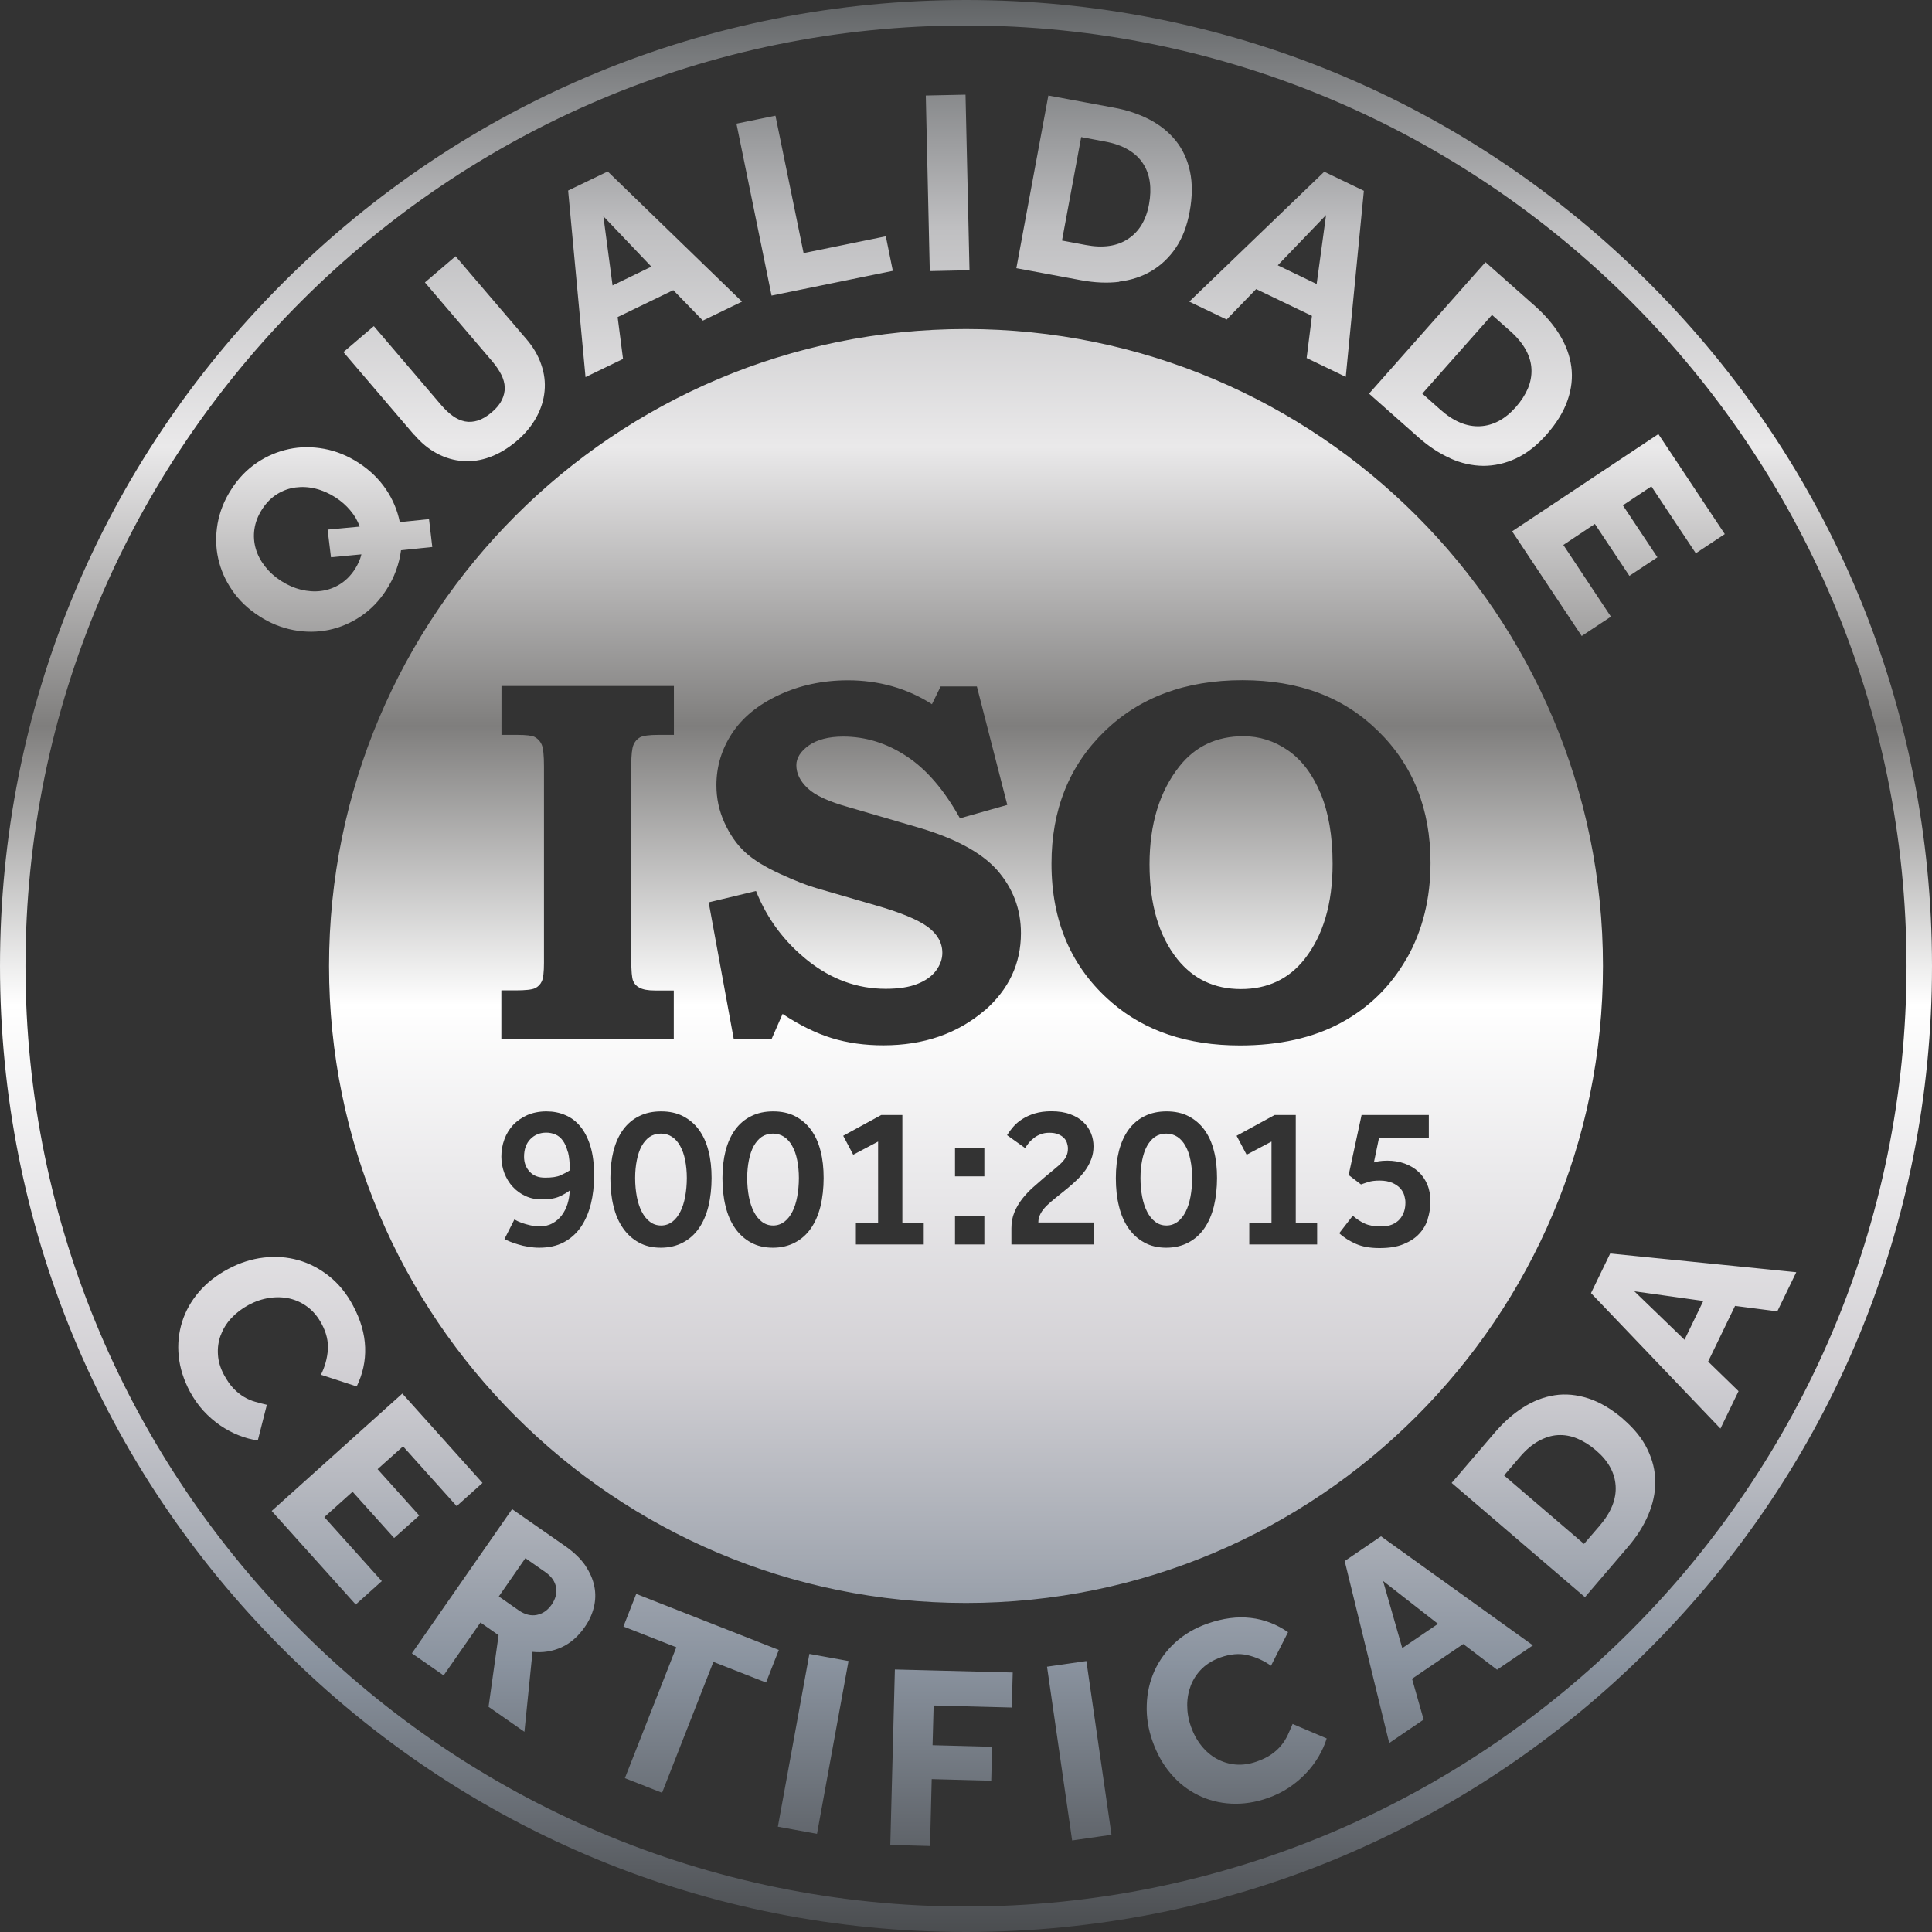
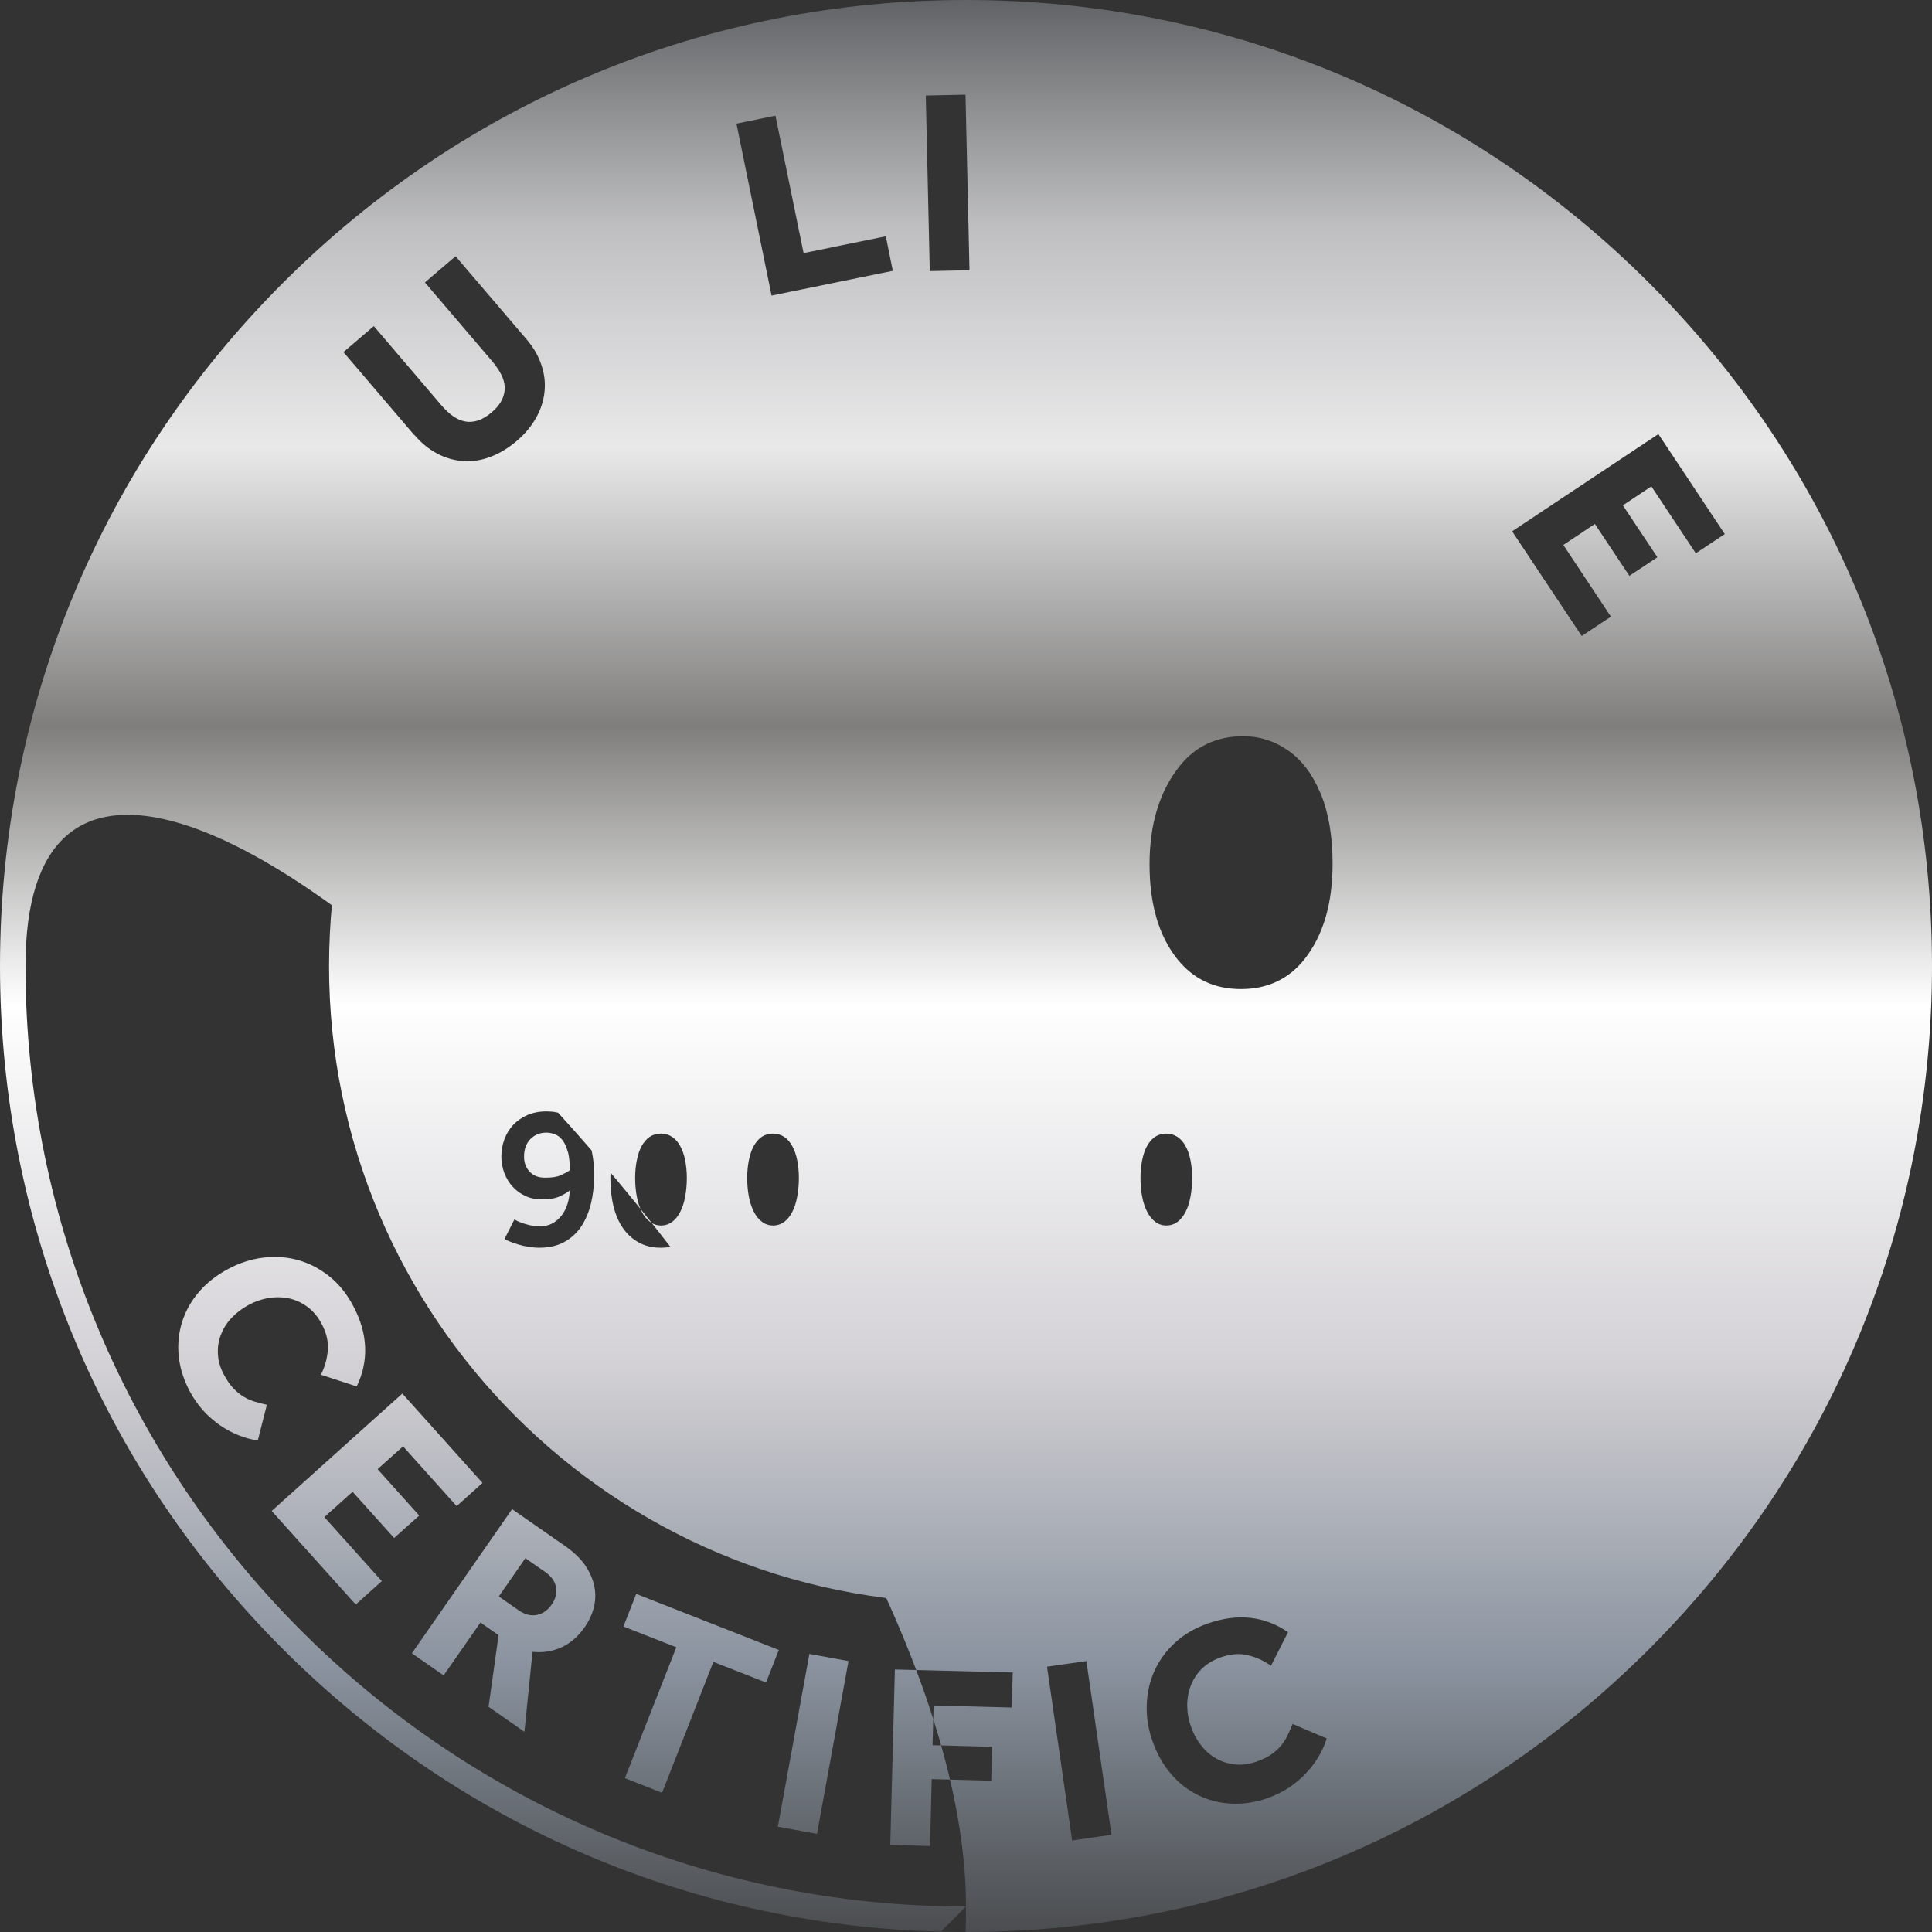
<svg xmlns="http://www.w3.org/2000/svg" id="Camada_2" data-name="Camada 2" viewBox="0 0 160 160">
  <rect x="0" y="0" width="160" height="160" fill="#333333" stroke="none" />
  <defs>
    <style>      .cls-1 {        fill: url(#Gradiente_sem_nome_39);      }    </style>
    <linearGradient id="Gradiente_sem_nome_39" data-name="Gradiente sem nome 39" x1="80" y1="164.14" x2="80" y2="-.97" gradientUnits="userSpaceOnUse">
      <stop offset="0" stop-color="#3f4041" />
      <stop offset=".16" stop-color="#8a939f" />
      <stop offset=".31" stop-color="#d3d1d5" />
      <stop offset=".49" stop-color="#fff" />
      <stop offset=".63" stop-color="#7f7e7d" />
      <stop offset=".77" stop-color="#eae9ea" />
      <stop offset=".88" stop-color="#bfbfc1" />
      <stop offset="1" stop-color="#5c5f61" />
    </linearGradient>
  </defs>
  <g id="Camada_1-2" data-name="Camada 1">
-     <path class="cls-1" d="M136.57,23.43C121.46,8.32,101.37,0,80,0S38.54,8.32,23.43,23.43C8.32,38.54,0,58.63,0,80s8.32,41.46,23.43,56.57c15.11,15.11,35.2,23.43,56.57,23.43s41.46-8.32,56.57-23.43c15.11-15.11,23.43-35.2,23.43-56.57s-8.32-41.46-23.43-56.57ZM80,157.89C37.05,157.89,2.11,122.95,2.11,80S37.05,2.11,80,2.11s77.89,34.94,77.89,77.89-34.94,77.89-77.89,77.89ZM18.28,110.57c-.19.51-.27,1.05-.23,1.61.03.56.2,1.12.5,1.68.25.46.51.84.79,1.13.28.29.57.52.87.7.3.18.61.31.93.4.32.09.64.18.96.25l-.75,2.95c-.52-.07-1.04-.21-1.57-.42-.53-.21-1.04-.48-1.54-.82-.49-.34-.96-.74-1.39-1.21s-.8-1-1.12-1.59c-.52-.97-.83-1.96-.93-2.94-.1-.99,0-1.93.28-2.83s.75-1.73,1.39-2.48c.64-.75,1.45-1.39,2.43-1.91.95-.51,1.92-.82,2.92-.94,1-.12,1.96-.05,2.88.21.92.26,1.77.7,2.56,1.33.79.63,1.44,1.43,1.97,2.42.64,1.19.97,2.35,1.01,3.48.04,1.12-.2,2.2-.7,3.23l-2.96-.97c.33-.67.52-1.36.57-2.06s-.12-1.42-.51-2.15c-.31-.58-.69-1.04-1.15-1.39s-.96-.58-1.5-.71c-.54-.12-1.11-.14-1.69-.05-.59.09-1.15.28-1.71.58-.56.3-1.04.67-1.44,1.1-.4.43-.69.91-.87,1.42ZM29.2,123.54l-2.34,2.1,4.76,5.3-2.16,1.94-6.96-7.75,10.82-9.72,6.64,7.4-2.14,1.92-4.44-4.95-2.11,1.89,3.45,3.84-2.08,1.86-3.45-3.84ZM48.47,129.64c-.39-.56-.93-1.08-1.62-1.57l-4.44-3.09-8.3,11.94,2.63,1.83,3.05-4.38,1.5,1.05-.83,5.93,2.97,2.07.67-6.62c.86.09,1.66-.04,2.41-.38.74-.34,1.38-.9,1.92-1.68.36-.51.61-1.06.75-1.63.14-.57.16-1.15.04-1.74s-.37-1.16-.75-1.72ZM45.67,132.91c-.32.45-.72.73-1.21.83-.49.1-.99-.03-1.49-.37l-1.66-1.16,2.2-3.17,1.66,1.16c.5.35.79.77.88,1.25s-.04.97-.38,1.46ZM64.5,136.64l-1.06,2.7-4.36-1.71-4.25,10.84-3.08-1.21,4.26-10.84-4.38-1.72,1.06-2.7,11.83,4.65ZM67.03,136.97l3.24.59-2.61,14.31-3.24-.59,2.61-14.31ZM74.11,138.26l9.76.25-.08,2.9-6.47-.17-.09,3.29,4.93.13-.07,2.81-4.93-.13-.14,5.54-3.29-.09.38-14.54ZM89.97,137.56l2.08,14.39-3.26.47-2.08-14.39,3.26-.47ZM107.07,142.78l2.8,1.19c-.15.5-.37.99-.66,1.49-.29.49-.64.96-1.05,1.39-.41.44-.88.83-1.41,1.19-.53.35-1.11.64-1.74.86-1.04.37-2.06.52-3.05.47-.99-.05-1.91-.29-2.75-.71-.85-.42-1.6-1-2.24-1.76-.65-.75-1.15-1.65-1.52-2.69-.36-1.01-.52-2.02-.48-3.03.03-1.01.25-1.94.64-2.81.4-.87.96-1.65,1.7-2.33.74-.68,1.64-1.21,2.69-1.58,1.28-.45,2.47-.6,3.59-.47,1.12.13,2.14.53,3.08,1.18l-1.41,2.78c-.61-.43-1.26-.72-1.95-.88s-1.42-.09-2.2.18c-.62.22-1.13.52-1.55.92-.41.4-.72.86-.93,1.38-.2.52-.31,1.07-.31,1.67,0,.59.1,1.18.31,1.77.21.6.5,1.13.87,1.59.37.46.79.82,1.27,1.08.48.26.99.42,1.55.47.56.05,1.14-.03,1.74-.24.49-.17.9-.37,1.23-.6.33-.23.6-.48.82-.75.22-.27.4-.56.54-.86.14-.3.27-.61.4-.91ZM111.36,129.27l3.69,15.08,2.85-1.94-.96-3.38,4.24-2.88,2.8,2.13,2.97-2.02-12.58-9.03-3.01,2.05ZM119.09,134.48l-2.96,2.01-1.59-5.56,4.55,3.55ZM134.42,117.51c-.96-.82-1.92-1.39-2.88-1.7-.96-.31-1.89-.4-2.79-.26-.9.14-1.77.47-2.61,1.01-.84.53-1.62,1.23-2.35,2.08l-3.57,4.17,11.04,9.46,3.56-4.16c.73-.85,1.29-1.73,1.68-2.65.39-.92.59-1.83.58-2.75,0-.92-.22-1.81-.65-2.69-.42-.88-1.09-1.71-2.01-2.5ZM132.49,126.34l-1.31,1.52-6.62-5.67,1.3-1.52c.51-.6,1.03-1.04,1.56-1.33.53-.29,1.06-.46,1.59-.49.53-.03,1.07.06,1.6.28.53.22,1.05.54,1.56.98,1.02.87,1.56,1.85,1.63,2.94.07,1.09-.37,2.19-1.31,3.29ZM147.19,108.6l1.57-3.24-15.41-1.55-1.59,3.28,10.72,11.22,1.5-3.1-2.52-2.45,2.23-4.61,3.49.45ZM139.51,110.96l-4.16-4.02,5.71.8-1.56,3.22ZM19.23,48.89c.57.83,1.31,1.54,2.23,2.13.9.59,1.85.97,2.85,1.16,1,.19,1.96.18,2.91-.01.94-.2,1.83-.57,2.66-1.13.83-.56,1.54-1.29,2.12-2.2.33-.51.6-1.04.8-1.6.2-.55.34-1.11.41-1.67l2.59-.27-.27-2.31-2.42.25c-.2-.98-.58-1.89-1.16-2.74-.58-.85-1.33-1.57-2.25-2.17-.91-.59-1.87-.98-2.86-1.16-.99-.18-1.96-.18-2.9.02s-1.83.57-2.66,1.13c-.83.56-1.54,1.29-2.12,2.2-.59.9-.96,1.85-1.14,2.84-.17.99-.16,1.95.05,2.89.21.94.59,1.82,1.17,2.65ZM21.07,43.82c.08-.56.29-1.11.64-1.65.35-.54.76-.95,1.24-1.25.48-.3.99-.48,1.53-.55.54-.07,1.1-.04,1.66.1.57.14,1.11.38,1.64.72.48.31.89.67,1.23,1.08.35.41.61.86.78,1.34l-2.66.25.28,2.29,2.52-.24c-.05.21-.12.42-.21.62-.09.2-.2.41-.33.61-.35.54-.77.95-1.25,1.25-.49.3-1.01.48-1.55.55-.55.07-1.1.03-1.67-.11-.57-.14-1.11-.38-1.64-.72s-.97-.74-1.33-1.2c-.36-.46-.62-.95-.77-1.47-.15-.52-.19-1.07-.11-1.63ZM34.3,36.02l-5.86-6.86,2.52-2.15,5.59,6.55c.31.36.63.66.95.89.32.23.66.38,1,.45.35.07.7.04,1.07-.07.37-.12.75-.34,1.15-.68.39-.33.67-.67.84-1.02.17-.35.25-.7.24-1.05-.01-.35-.11-.7-.29-1.06-.18-.35-.42-.71-.73-1.08l-5.59-6.55,2.54-2.17,5.86,6.86c.57.66.98,1.36,1.23,2.1.26.74.35,1.47.28,2.21-.07.74-.29,1.46-.68,2.17-.39.71-.93,1.37-1.64,1.97-.71.6-1.44,1.04-2.2,1.32-.76.28-1.51.39-2.25.33-.74-.05-1.46-.26-2.15-.63-.69-.37-1.31-.88-1.88-1.55ZM51.6,29.75l-.45-3.49,4.61-2.23,2.45,2.52,3.24-1.57-11.12-10.78-3.28,1.58,1.44,15.45,3.1-1.5ZM53.95,22.08l-3.22,1.56-.76-5.73,3.98,4.18ZM63.9,24.49l-2.91-14.25,3.23-.66,2.33,11.38,6.81-1.39.58,2.86-10.04,2.05ZM77,22.45l-.33-14.54,3.29-.07.33,14.54-3.29.07ZM92.69,23.32c.99-.12,1.88-.41,2.67-.88.79-.47,1.46-1.1,2.01-1.91.55-.81.93-1.8,1.15-2.99.23-1.24.24-2.36.03-3.34-.21-.98-.6-1.83-1.17-2.54-.57-.71-1.3-1.3-2.18-1.76-.88-.46-1.87-.79-2.98-.99l-5.4-1-2.65,14.3,5.38,1c1.1.2,2.15.25,3.14.13ZM89.53,11.35l1.97.37c.77.14,1.42.37,1.94.68.52.31.93.69,1.22,1.14.29.45.48.95.56,1.52.08.57.06,1.18-.06,1.84-.24,1.32-.82,2.28-1.73,2.88-.91.61-2.08.78-3.51.51l-1.97-.37,1.59-8.57ZM101.58,26.47l2.45-2.53,4.62,2.22-.44,3.49,3.24,1.56,1.5-15.41-3.28-1.58-11.18,10.76,3.11,1.49ZM109.82,17.8l-.78,5.72-3.22-1.55,4.01-4.17ZM120.1,37.96c.91.41,1.82.61,2.74.62.92,0,1.82-.2,2.7-.61.89-.41,1.73-1.07,2.53-1.97.84-.95,1.42-1.9,1.75-2.85.33-.95.43-1.88.31-2.78-.12-.9-.44-1.78-.96-2.63-.52-.85-1.2-1.64-2.04-2.39l-4.11-3.64-9.64,10.89,4.1,3.63c.84.74,1.71,1.32,2.62,1.72ZM123.56,26.08l1.5,1.33c.59.52,1.02,1.05,1.31,1.58.29.53.44,1.07.46,1.6.02.53-.08,1.07-.3,1.59-.23.53-.56,1.04-1,1.54-.89,1-1.88,1.53-2.97,1.58-1.09.05-2.18-.4-3.27-1.37l-1.5-1.33,5.78-6.53ZM125.23,44l12.11-8.05,5.5,8.28-2.4,1.59-3.68-5.54-2.36,1.57,2.86,4.3-2.32,1.54-2.86-4.3-2.61,1.74,3.94,5.94-2.42,1.6-5.77-8.68ZM98.59,96.08c.09.45.14.95.14,1.48s-.05,1.07-.14,1.55-.22.89-.4,1.24c-.18.35-.4.63-.66.83-.27.2-.58.31-.93.31s-.66-.1-.93-.31c-.27-.2-.49-.48-.67-.83-.18-.35-.32-.77-.41-1.24-.09-.48-.14-.99-.14-1.55s.05-1.03.14-1.48c.09-.45.22-.84.4-1.17.18-.32.4-.58.66-.76.27-.18.58-.27.93-.27s.66.09.93.27c.27.18.49.43.67.76.18.32.32.71.41,1.17ZM109.36,65.69c.66,1.58,1,3.53,1,5.85,0,3.3-.78,5.93-2.33,7.9-1.31,1.65-3.07,2.47-5.26,2.47s-3.93-.82-5.26-2.47c-1.54-1.93-2.31-4.55-2.31-7.86s.82-6.02,2.47-8.11c1.31-1.66,3.08-2.5,5.3-2.5,1.33,0,2.56.39,3.69,1.17,1.13.78,2.03,1.96,2.69,3.54ZM56.74,96.08c.09.45.14.95.14,1.48s-.05,1.07-.14,1.55c-.09.48-.22.89-.4,1.24-.18.35-.4.63-.66.83-.27.2-.58.31-.93.31s-.66-.1-.93-.31c-.27-.2-.49-.48-.67-.83-.18-.35-.32-.77-.41-1.24-.09-.48-.14-.99-.14-1.55s.05-1.03.14-1.48c.09-.45.22-.84.4-1.17.18-.32.4-.58.66-.76.27-.18.58-.27.93-.27s.66.09.93.27c.27.18.49.43.67.76.18.32.32.71.41,1.17ZM66.02,96.08c.09.45.14.95.14,1.48s-.05,1.07-.14,1.55c-.09.48-.22.89-.4,1.24-.18.35-.4.63-.66.83-.27.2-.58.31-.93.31s-.66-.1-.93-.31c-.27-.2-.49-.48-.67-.83-.18-.35-.32-.77-.41-1.24-.09-.48-.14-.99-.14-1.55s.05-1.03.14-1.48c.09-.45.22-.84.4-1.17.18-.32.4-.58.66-.76.27-.18.58-.27.93-.27s.66.09.93.27c.27.18.49.43.67.76.18.32.32.71.41,1.17ZM80,27.25c-29.13,0-52.75,23.62-52.75,52.75s23.62,52.75,52.75,52.75,52.75-23.62,52.75-52.75-23.62-52.75-52.75-52.75ZM41.53,82.02h1.16c.83,0,1.37-.06,1.62-.18.25-.12.44-.31.56-.57.12-.26.18-.77.18-1.54v-16.25c0-.91-.06-1.51-.18-1.79-.12-.29-.32-.51-.6-.66-.2-.11-.68-.17-1.43-.17h-1.31v-4.05h14.28v4.05h-1.3c-.75,0-1.25.07-1.5.2-.24.13-.43.34-.55.63-.12.29-.18.84-.18,1.65v16.19c0,.88.05,1.45.15,1.7.1.25.27.43.5.55.29.17.73.25,1.32.25h1.55v4.05h-14.28v-4.05ZM48.93,99.71c-.18.73-.46,1.37-.83,1.91-.37.54-.85.96-1.41,1.26-.57.3-1.24.45-2.03.45-.32,0-.62-.03-.92-.08-.3-.05-.57-.11-.82-.19-.25-.07-.47-.15-.67-.23-.2-.08-.35-.15-.47-.22l.82-1.62c.19.11.4.21.63.29.19.07.42.13.67.19.26.06.52.09.79.09.41,0,.76-.08,1.06-.25.3-.16.56-.39.77-.66.21-.28.37-.6.48-.95.11-.36.17-.73.18-1.11-.18.15-.45.31-.81.48-.36.17-.85.26-1.49.26-.5,0-.95-.09-1.36-.28-.41-.19-.76-.44-1.06-.77-.3-.32-.52-.7-.69-1.12-.16-.43-.25-.88-.25-1.37s.08-.98.25-1.43c.16-.45.41-.85.72-1.19.32-.34.71-.61,1.17-.82.46-.2.99-.31,1.59-.31.57,0,1.09.1,1.57.31.48.2.9.52,1.25.95.35.43.63.98.83,1.64.2.66.3,1.45.3,2.37s-.09,1.68-.27,2.41ZM58.67,99.9c-.18.71-.44,1.32-.79,1.82-.35.51-.79.9-1.32,1.18-.53.28-1.14.43-1.83.43s-1.3-.14-1.82-.43c-.52-.28-.96-.68-1.31-1.18-.35-.5-.62-1.11-.79-1.82-.18-.71-.26-1.49-.26-2.34s.09-1.58.26-2.26c.18-.68.44-1.26.79-1.74.35-.48.79-.86,1.32-1.12.53-.27,1.14-.4,1.83-.4s1.3.13,1.82.4c.52.27.96.64,1.31,1.12.35.48.62,1.06.79,1.74.18.68.26,1.44.26,2.26s-.09,1.63-.26,2.34ZM67.95,99.9c-.18.71-.44,1.32-.79,1.82-.35.51-.79.9-1.32,1.18-.53.28-1.14.43-1.83.43s-1.3-.14-1.82-.43c-.52-.28-.96-.68-1.31-1.18-.35-.5-.62-1.11-.79-1.82-.18-.71-.26-1.49-.26-2.34s.09-1.58.26-2.26c.18-.68.44-1.26.79-1.74.35-.48.79-.86,1.32-1.12.53-.27,1.14-.4,1.83-.4s1.3.13,1.82.4c.52.27.96.64,1.31,1.12.35.48.62,1.06.79,1.74.18.68.26,1.44.26,2.26s-.09,1.63-.26,2.34ZM76.5,103.06h-5.62v-1.75h1.84v-6.77l-2.06,1.09-.83-1.57,3.15-1.72h1.75v8.97h1.77v1.75ZM81.52,103.06h-2.43v-2.35h2.43v2.35ZM81.52,97.42h-2.43v-2.35h2.43v2.35ZM81.55,83.67c-2.25,1.93-5.05,2.9-8.39,2.9-1.55,0-2.98-.2-4.28-.6-1.3-.4-2.66-1.07-4.07-2l-.92,2.1h-3.12l-2.08-11.34,3.92-.94c.92,2.31,2.36,4.23,4.31,5.78,1.95,1.54,4.09,2.32,6.43,2.32,1.05,0,1.92-.13,2.61-.4.69-.27,1.21-.64,1.56-1.11.35-.48.52-.96.52-1.47,0-.84-.41-1.56-1.22-2.16-.83-.6-2.26-1.19-4.32-1.78l-4.89-1.42c-.74-.21-1.74-.6-3.01-1.18-1.26-.58-2.24-1.18-2.91-1.81-.68-.63-1.24-1.44-1.69-2.42-.45-.99-.67-2.02-.67-3.11,0-1.55.43-2.98,1.29-4.29.86-1.31,2.15-2.37,3.88-3.18,1.73-.81,3.64-1.22,5.73-1.22,2.53,0,4.91.66,6.95,1.98l.72-1.47h3l2.52,9.81-3.92,1.11c-1.3-2.34-2.77-4.06-4.42-5.14-1.65-1.09-3.4-1.63-5.25-1.63-1.2,0-2.15.25-2.84.73-.69.49-1.04,1.04-1.04,1.64,0,.69.31,1.32.94,1.91.61.59,1.75,1.11,3.4,1.57l5.62,1.64c3.12.9,5.34,2.08,6.67,3.57,1.31,1.5,1.97,3.24,1.97,5.22,0,2.53-1.01,4.67-3.02,6.42ZM90.65,103.06h-6.89v-1.34c0-.49.08-.93.25-1.33.16-.4.38-.76.64-1.1.26-.33.55-.64.87-.93.32-.28.64-.56.95-.83.32-.27.6-.5.84-.7.24-.19.45-.38.62-.55.17-.18.3-.35.38-.54.09-.18.13-.39.13-.63,0-.15-.03-.3-.08-.46-.05-.16-.14-.3-.26-.42-.12-.12-.28-.22-.47-.3-.19-.08-.44-.12-.73-.12-.26,0-.5.04-.71.12-.21.08-.4.18-.56.31-.16.13-.31.26-.43.41-.12.15-.22.29-.3.43l-1.5-1.07c.14-.23.31-.46.51-.69.2-.23.45-.45.75-.64.3-.19.64-.35,1.04-.47.4-.12.85-.18,1.36-.18.61,0,1.14.08,1.58.25.44.16.81.38,1.09.66.28.27.49.58.63.93.14.35.2.7.2,1.06,0,.39-.06.74-.19,1.07-.12.33-.29.64-.49.92s-.44.55-.7.8c-.26.25-.53.49-.8.71-.33.27-.64.52-.93.75-.29.23-.54.45-.76.66-.22.22-.39.43-.51.66-.12.22-.19.47-.19.74h4.63v1.82ZM100.53,99.9c-.18.71-.44,1.32-.79,1.82-.35.51-.79.9-1.32,1.18-.53.28-1.14.43-1.83.43s-1.3-.14-1.82-.43c-.52-.28-.96-.68-1.31-1.18-.35-.5-.62-1.11-.79-1.82-.18-.71-.26-1.49-.26-2.34s.09-1.58.26-2.26c.18-.68.44-1.26.79-1.74.35-.48.79-.86,1.32-1.12.53-.27,1.14-.4,1.83-.4s1.3.13,1.82.4c.52.27.96.64,1.31,1.12.35.48.62,1.06.79,1.74.18.68.26,1.44.26,2.26s-.09,1.63-.26,2.34ZM109.08,103.06h-5.62v-1.75h1.84v-6.77l-2.06,1.09-.83-1.57,3.15-1.72h1.75v8.97h1.77v1.75ZM118.25,100.95c-.15.47-.39.88-.72,1.23-.33.36-.77.64-1.31.86-.54.22-1.19.32-1.97.32s-1.41-.11-1.94-.34c-.53-.23-1-.52-1.4-.89l1.12-1.45c.31.27.64.49.99.65.35.16.8.24,1.34.24.36,0,.67-.05.93-.16.26-.11.47-.26.63-.44.16-.19.28-.4.36-.64s.11-.49.11-.75c0-.17-.03-.36-.09-.57-.06-.21-.17-.41-.33-.59-.16-.18-.38-.33-.66-.46-.28-.12-.63-.19-1.05-.19-.39,0-.69.04-.92.11-.23.07-.44.14-.63.21l-1.02-.78,1.07-4.97h5.57v1.87h-4.12l-.43,2.06c.08-.03.22-.07.41-.1.19-.03.43-.05.7-.05.52,0,1,.08,1.44.24.44.16.81.38,1.13.67.32.29.56.64.74,1.06.18.42.26.89.26,1.4s-.07.98-.22,1.45ZM116.5,79.36c-1.31,2.31-3.13,4.09-5.44,5.34-2.31,1.25-5.11,1.88-8.38,1.88-4.32,0-7.86-1.19-10.61-3.56-3.33-2.87-4.99-6.7-4.99-11.49,0-4.46,1.46-8.11,4.37-10.94,2.91-2.84,6.73-4.26,11.44-4.26s8.4,1.41,11.27,4.24c2.87,2.82,4.31,6.45,4.31,10.88,0,2.98-.66,5.62-1.97,7.93ZM47.04,95.41c.1.4.15.9.15,1.51-.2.14-.46.27-.76.41-.3.14-.73.2-1.29.2s-.96-.16-1.27-.49c-.31-.33-.47-.74-.47-1.24,0-.61.17-1.1.52-1.46.35-.36.79-.54,1.32-.54.26,0,.51.05.75.15.24.1.45.27.62.51.18.24.31.56.42.96Z" />
+     <path class="cls-1" d="M136.57,23.43C121.46,8.32,101.37,0,80,0S38.54,8.32,23.43,23.43C8.32,38.54,0,58.63,0,80s8.32,41.46,23.43,56.57c15.11,15.11,35.2,23.43,56.57,23.43s41.46-8.32,56.57-23.43c15.11-15.11,23.43-35.2,23.43-56.57s-8.32-41.46-23.43-56.57ZM80,157.89C37.05,157.89,2.11,122.95,2.11,80s77.89,34.94,77.89,77.89-34.94,77.89-77.89,77.89ZM18.28,110.57c-.19.51-.27,1.05-.23,1.61.03.56.2,1.12.5,1.68.25.46.51.84.79,1.13.28.29.57.52.87.7.3.18.61.31.93.4.32.09.64.18.96.25l-.75,2.95c-.52-.07-1.04-.21-1.57-.42-.53-.21-1.04-.48-1.54-.82-.49-.34-.96-.74-1.39-1.21s-.8-1-1.12-1.59c-.52-.97-.83-1.96-.93-2.94-.1-.99,0-1.93.28-2.83s.75-1.73,1.39-2.48c.64-.75,1.45-1.39,2.43-1.91.95-.51,1.92-.82,2.92-.94,1-.12,1.96-.05,2.88.21.92.26,1.77.7,2.56,1.33.79.63,1.44,1.43,1.97,2.42.64,1.19.97,2.35,1.01,3.48.04,1.12-.2,2.2-.7,3.23l-2.96-.97c.33-.67.52-1.36.57-2.06s-.12-1.42-.51-2.15c-.31-.58-.69-1.04-1.15-1.39s-.96-.58-1.5-.71c-.54-.12-1.11-.14-1.69-.05-.59.09-1.15.28-1.71.58-.56.3-1.04.67-1.44,1.1-.4.43-.69.91-.87,1.42ZM29.2,123.54l-2.34,2.1,4.76,5.3-2.16,1.94-6.96-7.75,10.82-9.72,6.64,7.4-2.14,1.92-4.44-4.95-2.11,1.89,3.45,3.84-2.08,1.86-3.45-3.84ZM48.47,129.64c-.39-.56-.93-1.08-1.62-1.57l-4.44-3.09-8.3,11.94,2.63,1.83,3.05-4.38,1.5,1.05-.83,5.93,2.97,2.07.67-6.62c.86.09,1.66-.04,2.41-.38.74-.34,1.38-.9,1.92-1.68.36-.51.61-1.06.75-1.63.14-.57.16-1.15.04-1.74s-.37-1.16-.75-1.72ZM45.67,132.91c-.32.45-.72.73-1.21.83-.49.1-.99-.03-1.49-.37l-1.66-1.16,2.2-3.17,1.66,1.16c.5.35.79.77.88,1.25s-.04.97-.38,1.46ZM64.5,136.64l-1.06,2.7-4.36-1.71-4.25,10.84-3.08-1.21,4.26-10.84-4.38-1.72,1.06-2.7,11.83,4.65ZM67.03,136.97l3.24.59-2.61,14.31-3.24-.59,2.61-14.31ZM74.11,138.26l9.76.25-.08,2.9-6.47-.17-.09,3.29,4.93.13-.07,2.81-4.93-.13-.14,5.54-3.29-.09.38-14.54ZM89.97,137.56l2.08,14.39-3.26.47-2.08-14.39,3.26-.47ZM107.07,142.78l2.8,1.19c-.15.5-.37.99-.66,1.49-.29.49-.64.96-1.05,1.39-.41.44-.88.83-1.41,1.19-.53.35-1.11.64-1.74.86-1.04.37-2.06.52-3.05.47-.99-.05-1.91-.29-2.75-.71-.85-.42-1.6-1-2.24-1.76-.65-.75-1.15-1.65-1.52-2.69-.36-1.01-.52-2.02-.48-3.03.03-1.01.25-1.94.64-2.81.4-.87.96-1.65,1.7-2.33.74-.68,1.64-1.21,2.69-1.58,1.28-.45,2.47-.6,3.59-.47,1.12.13,2.14.53,3.08,1.18l-1.41,2.78c-.61-.43-1.26-.72-1.95-.88s-1.42-.09-2.2.18c-.62.22-1.13.52-1.55.92-.41.4-.72.86-.93,1.38-.2.52-.31,1.07-.31,1.67,0,.59.1,1.18.31,1.77.21.6.5,1.13.87,1.59.37.46.79.82,1.27,1.08.48.26.99.42,1.55.47.56.05,1.14-.03,1.74-.24.49-.17.9-.37,1.23-.6.33-.23.6-.48.82-.75.22-.27.4-.56.54-.86.14-.3.27-.61.4-.91ZM111.36,129.27l3.69,15.08,2.85-1.94-.96-3.38,4.24-2.88,2.8,2.13,2.97-2.02-12.58-9.03-3.01,2.05ZM119.09,134.48l-2.96,2.01-1.59-5.56,4.55,3.55ZM134.42,117.51c-.96-.82-1.92-1.39-2.88-1.7-.96-.31-1.89-.4-2.79-.26-.9.14-1.77.47-2.61,1.01-.84.53-1.62,1.23-2.35,2.08l-3.57,4.17,11.04,9.46,3.56-4.16c.73-.85,1.29-1.73,1.68-2.65.39-.92.59-1.83.58-2.75,0-.92-.22-1.81-.65-2.69-.42-.88-1.09-1.71-2.01-2.5ZM132.49,126.34l-1.31,1.52-6.62-5.67,1.3-1.52c.51-.6,1.03-1.04,1.56-1.33.53-.29,1.06-.46,1.59-.49.53-.03,1.07.06,1.6.28.53.22,1.05.54,1.56.98,1.02.87,1.56,1.85,1.63,2.94.07,1.09-.37,2.19-1.31,3.29ZM147.19,108.6l1.57-3.24-15.41-1.55-1.59,3.28,10.72,11.22,1.5-3.1-2.52-2.45,2.23-4.61,3.49.45ZM139.51,110.96l-4.16-4.02,5.71.8-1.56,3.22ZM19.23,48.89c.57.83,1.31,1.54,2.23,2.13.9.59,1.85.97,2.85,1.16,1,.19,1.96.18,2.91-.01.94-.2,1.83-.57,2.66-1.13.83-.56,1.54-1.29,2.12-2.2.33-.51.6-1.04.8-1.6.2-.55.34-1.11.41-1.67l2.59-.27-.27-2.31-2.42.25c-.2-.98-.58-1.89-1.16-2.74-.58-.85-1.33-1.57-2.25-2.17-.91-.59-1.87-.98-2.86-1.16-.99-.18-1.96-.18-2.9.02s-1.83.57-2.66,1.13c-.83.56-1.54,1.29-2.12,2.2-.59.9-.96,1.85-1.14,2.84-.17.99-.16,1.95.05,2.89.21.94.59,1.82,1.17,2.65ZM21.07,43.82c.08-.56.29-1.11.64-1.65.35-.54.76-.95,1.24-1.25.48-.3.99-.48,1.53-.55.54-.07,1.1-.04,1.66.1.57.14,1.11.38,1.64.72.48.31.89.67,1.23,1.08.35.41.61.86.78,1.34l-2.66.25.28,2.29,2.52-.24c-.05.21-.12.42-.21.62-.09.2-.2.41-.33.61-.35.54-.77.95-1.25,1.25-.49.3-1.01.48-1.55.55-.55.07-1.1.03-1.67-.11-.57-.14-1.11-.38-1.64-.72s-.97-.74-1.33-1.2c-.36-.46-.62-.95-.77-1.47-.15-.52-.19-1.07-.11-1.63ZM34.3,36.02l-5.86-6.86,2.52-2.15,5.59,6.55c.31.36.63.66.95.89.32.23.66.38,1,.45.35.07.7.04,1.07-.07.37-.12.75-.34,1.15-.68.39-.33.67-.67.84-1.02.17-.35.25-.7.24-1.05-.01-.35-.11-.7-.29-1.06-.18-.35-.42-.71-.73-1.08l-5.59-6.55,2.54-2.17,5.86,6.86c.57.66.98,1.36,1.23,2.1.26.74.35,1.47.28,2.21-.07.74-.29,1.46-.68,2.17-.39.71-.93,1.37-1.64,1.97-.71.6-1.44,1.04-2.2,1.32-.76.28-1.51.39-2.25.33-.74-.05-1.46-.26-2.15-.63-.69-.37-1.31-.88-1.88-1.55ZM51.6,29.75l-.45-3.49,4.61-2.23,2.45,2.52,3.24-1.57-11.12-10.78-3.28,1.58,1.44,15.45,3.1-1.5ZM53.95,22.08l-3.22,1.56-.76-5.73,3.98,4.18ZM63.9,24.49l-2.91-14.25,3.23-.66,2.33,11.38,6.81-1.39.58,2.86-10.04,2.05ZM77,22.45l-.33-14.54,3.29-.07.33,14.54-3.29.07ZM92.69,23.32c.99-.12,1.88-.41,2.67-.88.79-.47,1.46-1.1,2.01-1.91.55-.81.93-1.8,1.15-2.99.23-1.24.24-2.36.03-3.34-.21-.98-.6-1.83-1.17-2.54-.57-.71-1.3-1.3-2.18-1.76-.88-.46-1.87-.79-2.98-.99l-5.4-1-2.65,14.3,5.38,1c1.1.2,2.15.25,3.14.13ZM89.53,11.35l1.97.37c.77.14,1.42.37,1.94.68.52.31.93.69,1.22,1.14.29.45.48.95.56,1.52.08.57.06,1.18-.06,1.84-.24,1.32-.82,2.28-1.73,2.88-.91.61-2.08.78-3.51.51l-1.97-.37,1.59-8.57ZM101.58,26.47l2.45-2.53,4.62,2.22-.44,3.49,3.24,1.56,1.5-15.41-3.28-1.58-11.18,10.76,3.11,1.49ZM109.82,17.8l-.78,5.72-3.22-1.55,4.01-4.17ZM120.1,37.96c.91.41,1.82.61,2.74.62.92,0,1.82-.2,2.7-.61.89-.41,1.73-1.07,2.53-1.97.84-.95,1.42-1.9,1.75-2.85.33-.95.43-1.88.31-2.78-.12-.9-.44-1.78-.96-2.63-.52-.85-1.2-1.64-2.04-2.39l-4.11-3.64-9.64,10.89,4.1,3.63c.84.74,1.71,1.32,2.62,1.72ZM123.56,26.08l1.5,1.33c.59.52,1.02,1.05,1.31,1.58.29.53.44,1.07.46,1.6.02.53-.08,1.07-.3,1.59-.23.53-.56,1.04-1,1.54-.89,1-1.88,1.53-2.97,1.58-1.09.05-2.18-.4-3.27-1.37l-1.5-1.33,5.78-6.53ZM125.23,44l12.11-8.05,5.5,8.28-2.4,1.59-3.68-5.54-2.36,1.57,2.86,4.3-2.32,1.54-2.86-4.3-2.61,1.74,3.94,5.94-2.42,1.6-5.77-8.68ZM98.59,96.08c.09.45.14.95.14,1.48s-.05,1.07-.14,1.55-.22.89-.4,1.24c-.18.35-.4.63-.66.83-.27.2-.58.31-.93.31s-.66-.1-.93-.31c-.27-.2-.49-.48-.67-.83-.18-.35-.32-.77-.41-1.24-.09-.48-.14-.99-.14-1.55s.05-1.03.14-1.48c.09-.45.22-.84.4-1.17.18-.32.4-.58.66-.76.27-.18.58-.27.93-.27s.66.09.93.27c.27.18.49.43.67.76.18.32.32.71.41,1.17ZM109.36,65.69c.66,1.58,1,3.53,1,5.85,0,3.3-.78,5.93-2.33,7.9-1.31,1.65-3.07,2.47-5.26,2.47s-3.93-.82-5.26-2.47c-1.54-1.93-2.31-4.55-2.31-7.86s.82-6.02,2.47-8.11c1.31-1.66,3.08-2.5,5.3-2.5,1.33,0,2.56.39,3.69,1.17,1.13.78,2.03,1.96,2.69,3.54ZM56.74,96.08c.09.45.14.95.14,1.48s-.05,1.07-.14,1.55c-.09.48-.22.89-.4,1.24-.18.35-.4.63-.66.83-.27.2-.58.31-.93.31s-.66-.1-.93-.31c-.27-.2-.49-.48-.67-.83-.18-.35-.32-.77-.41-1.24-.09-.48-.14-.99-.14-1.55s.05-1.03.14-1.48c.09-.45.22-.84.4-1.17.18-.32.4-.58.66-.76.27-.18.58-.27.93-.27s.66.09.93.27c.27.18.49.43.67.76.18.32.32.71.41,1.17ZM66.02,96.08c.09.45.14.95.14,1.48s-.05,1.07-.14,1.55c-.09.48-.22.89-.4,1.24-.18.35-.4.63-.66.83-.27.2-.58.31-.93.31s-.66-.1-.93-.31c-.27-.2-.49-.48-.67-.83-.18-.35-.32-.77-.41-1.24-.09-.48-.14-.99-.14-1.55s.05-1.03.14-1.48c.09-.45.22-.84.4-1.17.18-.32.4-.58.66-.76.27-.18.58-.27.93-.27s.66.09.93.27c.27.18.49.43.67.76.18.32.32.71.41,1.17ZM80,27.25c-29.13,0-52.75,23.62-52.75,52.75s23.62,52.75,52.75,52.75,52.75-23.62,52.75-52.75-23.62-52.75-52.75-52.75ZM41.53,82.02h1.16c.83,0,1.37-.06,1.62-.18.25-.12.44-.31.56-.57.12-.26.18-.77.18-1.54v-16.25c0-.91-.06-1.51-.18-1.79-.12-.29-.32-.51-.6-.66-.2-.11-.68-.17-1.43-.17h-1.31v-4.05h14.28v4.05h-1.3c-.75,0-1.25.07-1.5.2-.24.13-.43.34-.55.63-.12.29-.18.84-.18,1.65v16.19c0,.88.05,1.45.15,1.7.1.25.27.43.5.55.29.17.73.25,1.32.25h1.55v4.05h-14.28v-4.05ZM48.93,99.71c-.18.73-.46,1.37-.83,1.91-.37.54-.85.96-1.41,1.26-.57.3-1.24.45-2.03.45-.32,0-.62-.03-.92-.08-.3-.05-.57-.11-.82-.19-.25-.07-.47-.15-.67-.23-.2-.08-.35-.15-.47-.22l.82-1.62c.19.11.4.21.63.29.19.07.42.13.67.19.26.06.52.09.79.09.41,0,.76-.08,1.06-.25.3-.16.56-.39.77-.66.21-.28.37-.6.48-.95.11-.36.17-.73.18-1.11-.18.15-.45.31-.81.48-.36.17-.85.26-1.49.26-.5,0-.95-.09-1.36-.28-.41-.19-.76-.44-1.06-.77-.3-.32-.52-.7-.69-1.12-.16-.43-.25-.88-.25-1.37s.08-.98.25-1.43c.16-.45.41-.85.72-1.19.32-.34.71-.61,1.17-.82.46-.2.99-.31,1.59-.31.57,0,1.09.1,1.57.31.48.2.9.52,1.25.95.35.43.63.98.83,1.64.2.66.3,1.45.3,2.37s-.09,1.68-.27,2.41ZM58.67,99.9c-.18.71-.44,1.32-.79,1.82-.35.51-.79.9-1.32,1.18-.53.28-1.14.43-1.83.43s-1.3-.14-1.82-.43c-.52-.28-.96-.68-1.31-1.18-.35-.5-.62-1.11-.79-1.82-.18-.71-.26-1.49-.26-2.34s.09-1.58.26-2.26c.18-.68.44-1.26.79-1.74.35-.48.79-.86,1.32-1.12.53-.27,1.14-.4,1.83-.4s1.3.13,1.82.4c.52.27.96.64,1.31,1.12.35.48.62,1.06.79,1.74.18.68.26,1.44.26,2.26s-.09,1.63-.26,2.34ZM67.95,99.9c-.18.71-.44,1.32-.79,1.82-.35.51-.79.9-1.32,1.18-.53.28-1.14.43-1.83.43s-1.3-.14-1.82-.43c-.52-.28-.96-.68-1.31-1.18-.35-.5-.62-1.11-.79-1.82-.18-.71-.26-1.49-.26-2.34s.09-1.58.26-2.26c.18-.68.44-1.26.79-1.74.35-.48.79-.86,1.32-1.12.53-.27,1.14-.4,1.83-.4s1.3.13,1.82.4c.52.27.96.64,1.31,1.12.35.48.62,1.06.79,1.74.18.68.26,1.44.26,2.26s-.09,1.63-.26,2.34ZM76.5,103.06h-5.62v-1.75h1.84v-6.77l-2.06,1.09-.83-1.57,3.15-1.72h1.75v8.97h1.77v1.75ZM81.52,103.06h-2.43v-2.35h2.43v2.35ZM81.52,97.42h-2.43v-2.35h2.43v2.35ZM81.55,83.67c-2.25,1.93-5.05,2.9-8.39,2.9-1.55,0-2.98-.2-4.28-.6-1.3-.4-2.66-1.07-4.07-2l-.92,2.1h-3.12l-2.08-11.34,3.92-.94c.92,2.31,2.36,4.23,4.31,5.78,1.95,1.54,4.09,2.32,6.43,2.32,1.05,0,1.92-.13,2.61-.4.69-.27,1.21-.64,1.56-1.11.35-.48.52-.96.52-1.47,0-.84-.41-1.56-1.22-2.16-.83-.6-2.26-1.19-4.32-1.78l-4.89-1.42c-.74-.21-1.74-.6-3.01-1.18-1.26-.58-2.24-1.18-2.91-1.81-.68-.63-1.24-1.44-1.69-2.42-.45-.99-.67-2.02-.67-3.11,0-1.55.43-2.98,1.29-4.29.86-1.31,2.15-2.37,3.88-3.18,1.73-.81,3.64-1.22,5.73-1.22,2.53,0,4.91.66,6.95,1.98l.72-1.47h3l2.52,9.81-3.92,1.11c-1.3-2.34-2.77-4.06-4.42-5.14-1.65-1.09-3.4-1.63-5.25-1.63-1.2,0-2.15.25-2.84.73-.69.49-1.04,1.04-1.04,1.64,0,.69.31,1.32.94,1.91.61.59,1.75,1.11,3.4,1.57l5.62,1.64c3.12.9,5.34,2.08,6.67,3.57,1.31,1.5,1.97,3.24,1.97,5.22,0,2.53-1.01,4.67-3.02,6.42ZM90.65,103.06h-6.89v-1.34c0-.49.08-.93.25-1.33.16-.4.38-.76.64-1.1.26-.33.55-.64.87-.93.32-.28.64-.56.95-.83.32-.27.6-.5.84-.7.24-.19.45-.38.62-.55.17-.18.3-.35.38-.54.09-.18.13-.39.13-.63,0-.15-.03-.3-.08-.46-.05-.16-.14-.3-.26-.42-.12-.12-.28-.22-.47-.3-.19-.08-.44-.12-.73-.12-.26,0-.5.04-.71.12-.21.08-.4.18-.56.31-.16.13-.31.26-.43.41-.12.15-.22.29-.3.43l-1.5-1.07c.14-.23.31-.46.51-.69.2-.23.45-.45.75-.64.3-.19.64-.35,1.04-.47.4-.12.85-.18,1.36-.18.61,0,1.14.08,1.58.25.44.16.81.38,1.09.66.28.27.49.58.63.93.14.35.2.7.2,1.06,0,.39-.06.74-.19,1.07-.12.33-.29.64-.49.92s-.44.55-.7.8c-.26.25-.53.49-.8.71-.33.27-.64.52-.93.75-.29.23-.54.45-.76.66-.22.22-.39.43-.51.66-.12.22-.19.47-.19.74h4.63v1.82ZM100.53,99.9c-.18.71-.44,1.32-.79,1.82-.35.51-.79.9-1.32,1.18-.53.28-1.14.43-1.83.43s-1.3-.14-1.82-.43c-.52-.28-.96-.68-1.31-1.18-.35-.5-.62-1.11-.79-1.82-.18-.71-.26-1.49-.26-2.34s.09-1.58.26-2.26c.18-.68.44-1.26.79-1.74.35-.48.79-.86,1.32-1.12.53-.27,1.14-.4,1.83-.4s1.3.13,1.82.4c.52.27.96.64,1.31,1.12.35.48.62,1.06.79,1.74.18.68.26,1.44.26,2.26s-.09,1.63-.26,2.34ZM109.08,103.06h-5.62v-1.75h1.84v-6.77l-2.06,1.09-.83-1.57,3.15-1.72h1.75v8.97h1.77v1.75ZM118.25,100.95c-.15.47-.39.88-.72,1.23-.33.36-.77.64-1.31.86-.54.22-1.19.32-1.97.32s-1.41-.11-1.94-.34c-.53-.23-1-.52-1.4-.89l1.12-1.45c.31.27.64.49.99.65.35.16.8.24,1.34.24.36,0,.67-.05.93-.16.26-.11.47-.26.63-.44.16-.19.28-.4.36-.64s.11-.49.11-.75c0-.17-.03-.36-.09-.57-.06-.21-.17-.41-.33-.59-.16-.18-.38-.33-.66-.46-.28-.12-.63-.19-1.05-.19-.39,0-.69.04-.92.11-.23.07-.44.14-.63.21l-1.02-.78,1.07-4.97h5.57v1.87h-4.12l-.43,2.06c.08-.03.22-.07.41-.1.19-.03.43-.05.7-.05.52,0,1,.08,1.44.24.44.16.81.38,1.13.67.32.29.56.64.74,1.06.18.42.26.89.26,1.4s-.07.98-.22,1.45ZM116.5,79.36c-1.31,2.31-3.13,4.09-5.44,5.34-2.31,1.25-5.11,1.88-8.38,1.88-4.32,0-7.86-1.19-10.61-3.56-3.33-2.87-4.99-6.7-4.99-11.49,0-4.46,1.46-8.11,4.37-10.94,2.91-2.84,6.73-4.26,11.44-4.26s8.4,1.41,11.27,4.24c2.87,2.82,4.31,6.45,4.31,10.88,0,2.98-.66,5.62-1.97,7.93ZM47.04,95.41c.1.4.15.9.15,1.51-.2.14-.46.27-.76.41-.3.14-.73.2-1.29.2s-.96-.16-1.27-.49c-.31-.33-.47-.74-.47-1.24,0-.61.17-1.1.52-1.46.35-.36.79-.54,1.32-.54.26,0,.51.05.75.15.24.1.45.27.62.51.18.24.31.56.42.96Z" />
  </g>
</svg>